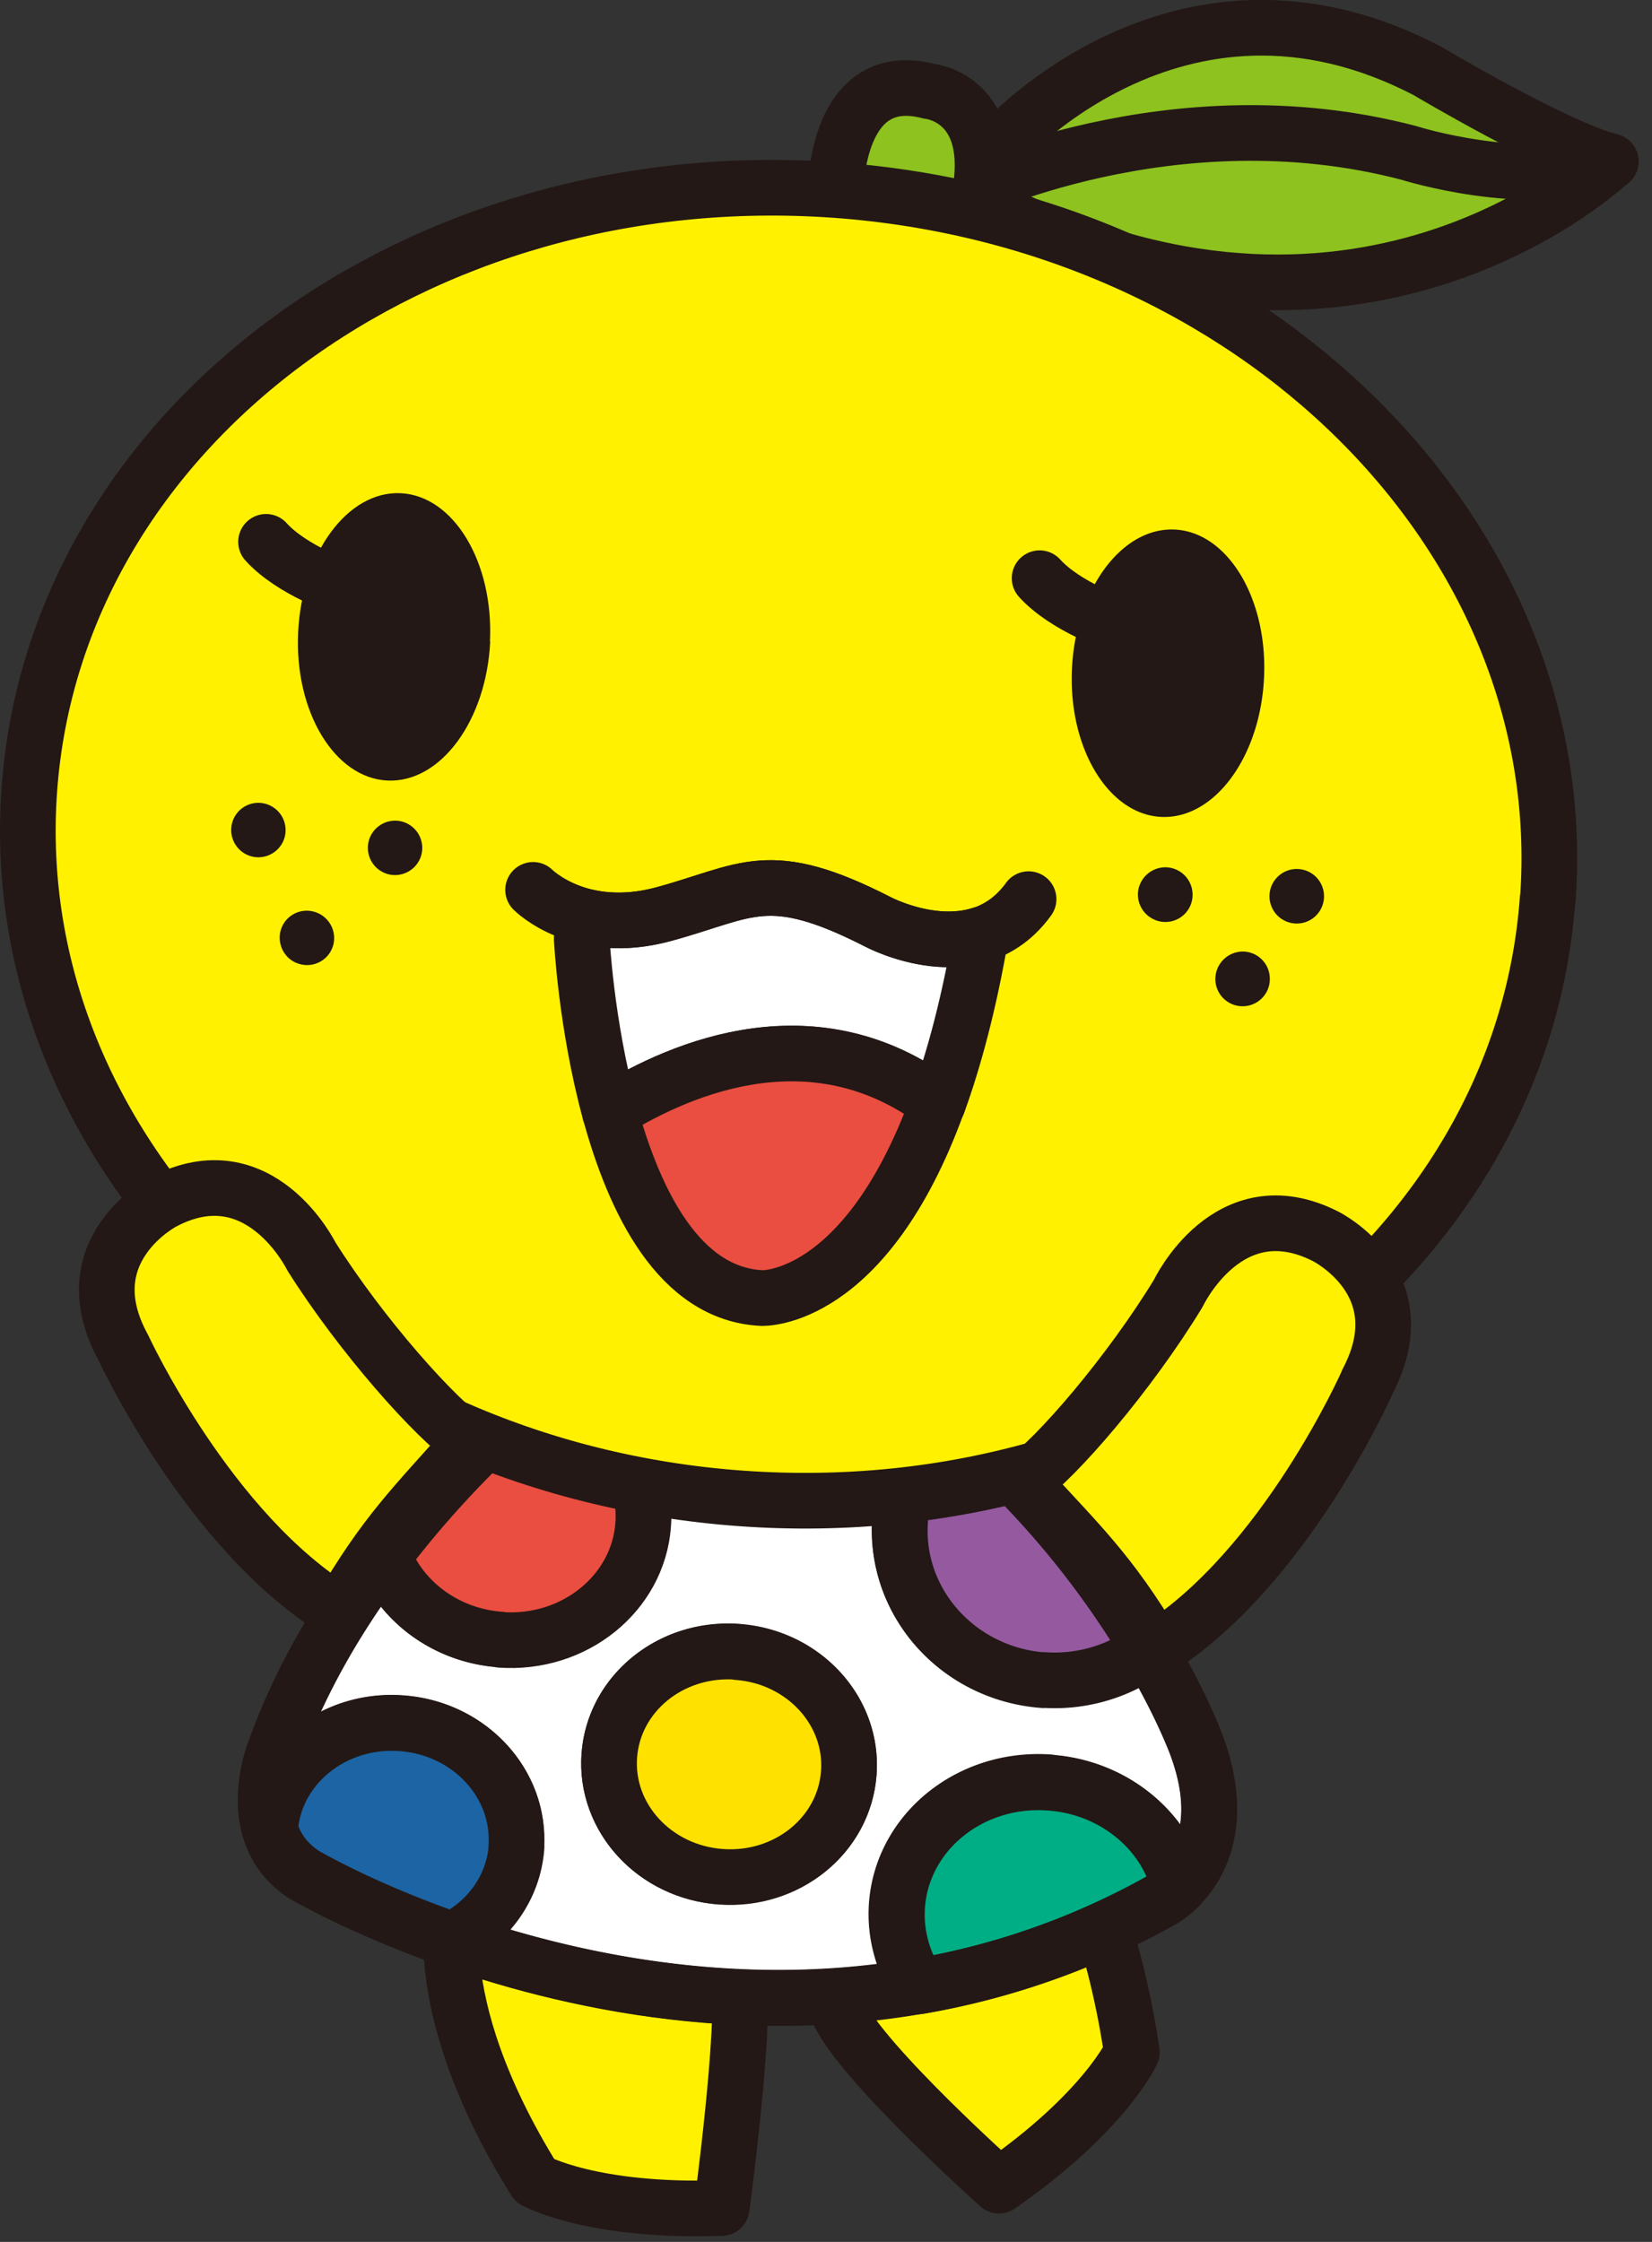
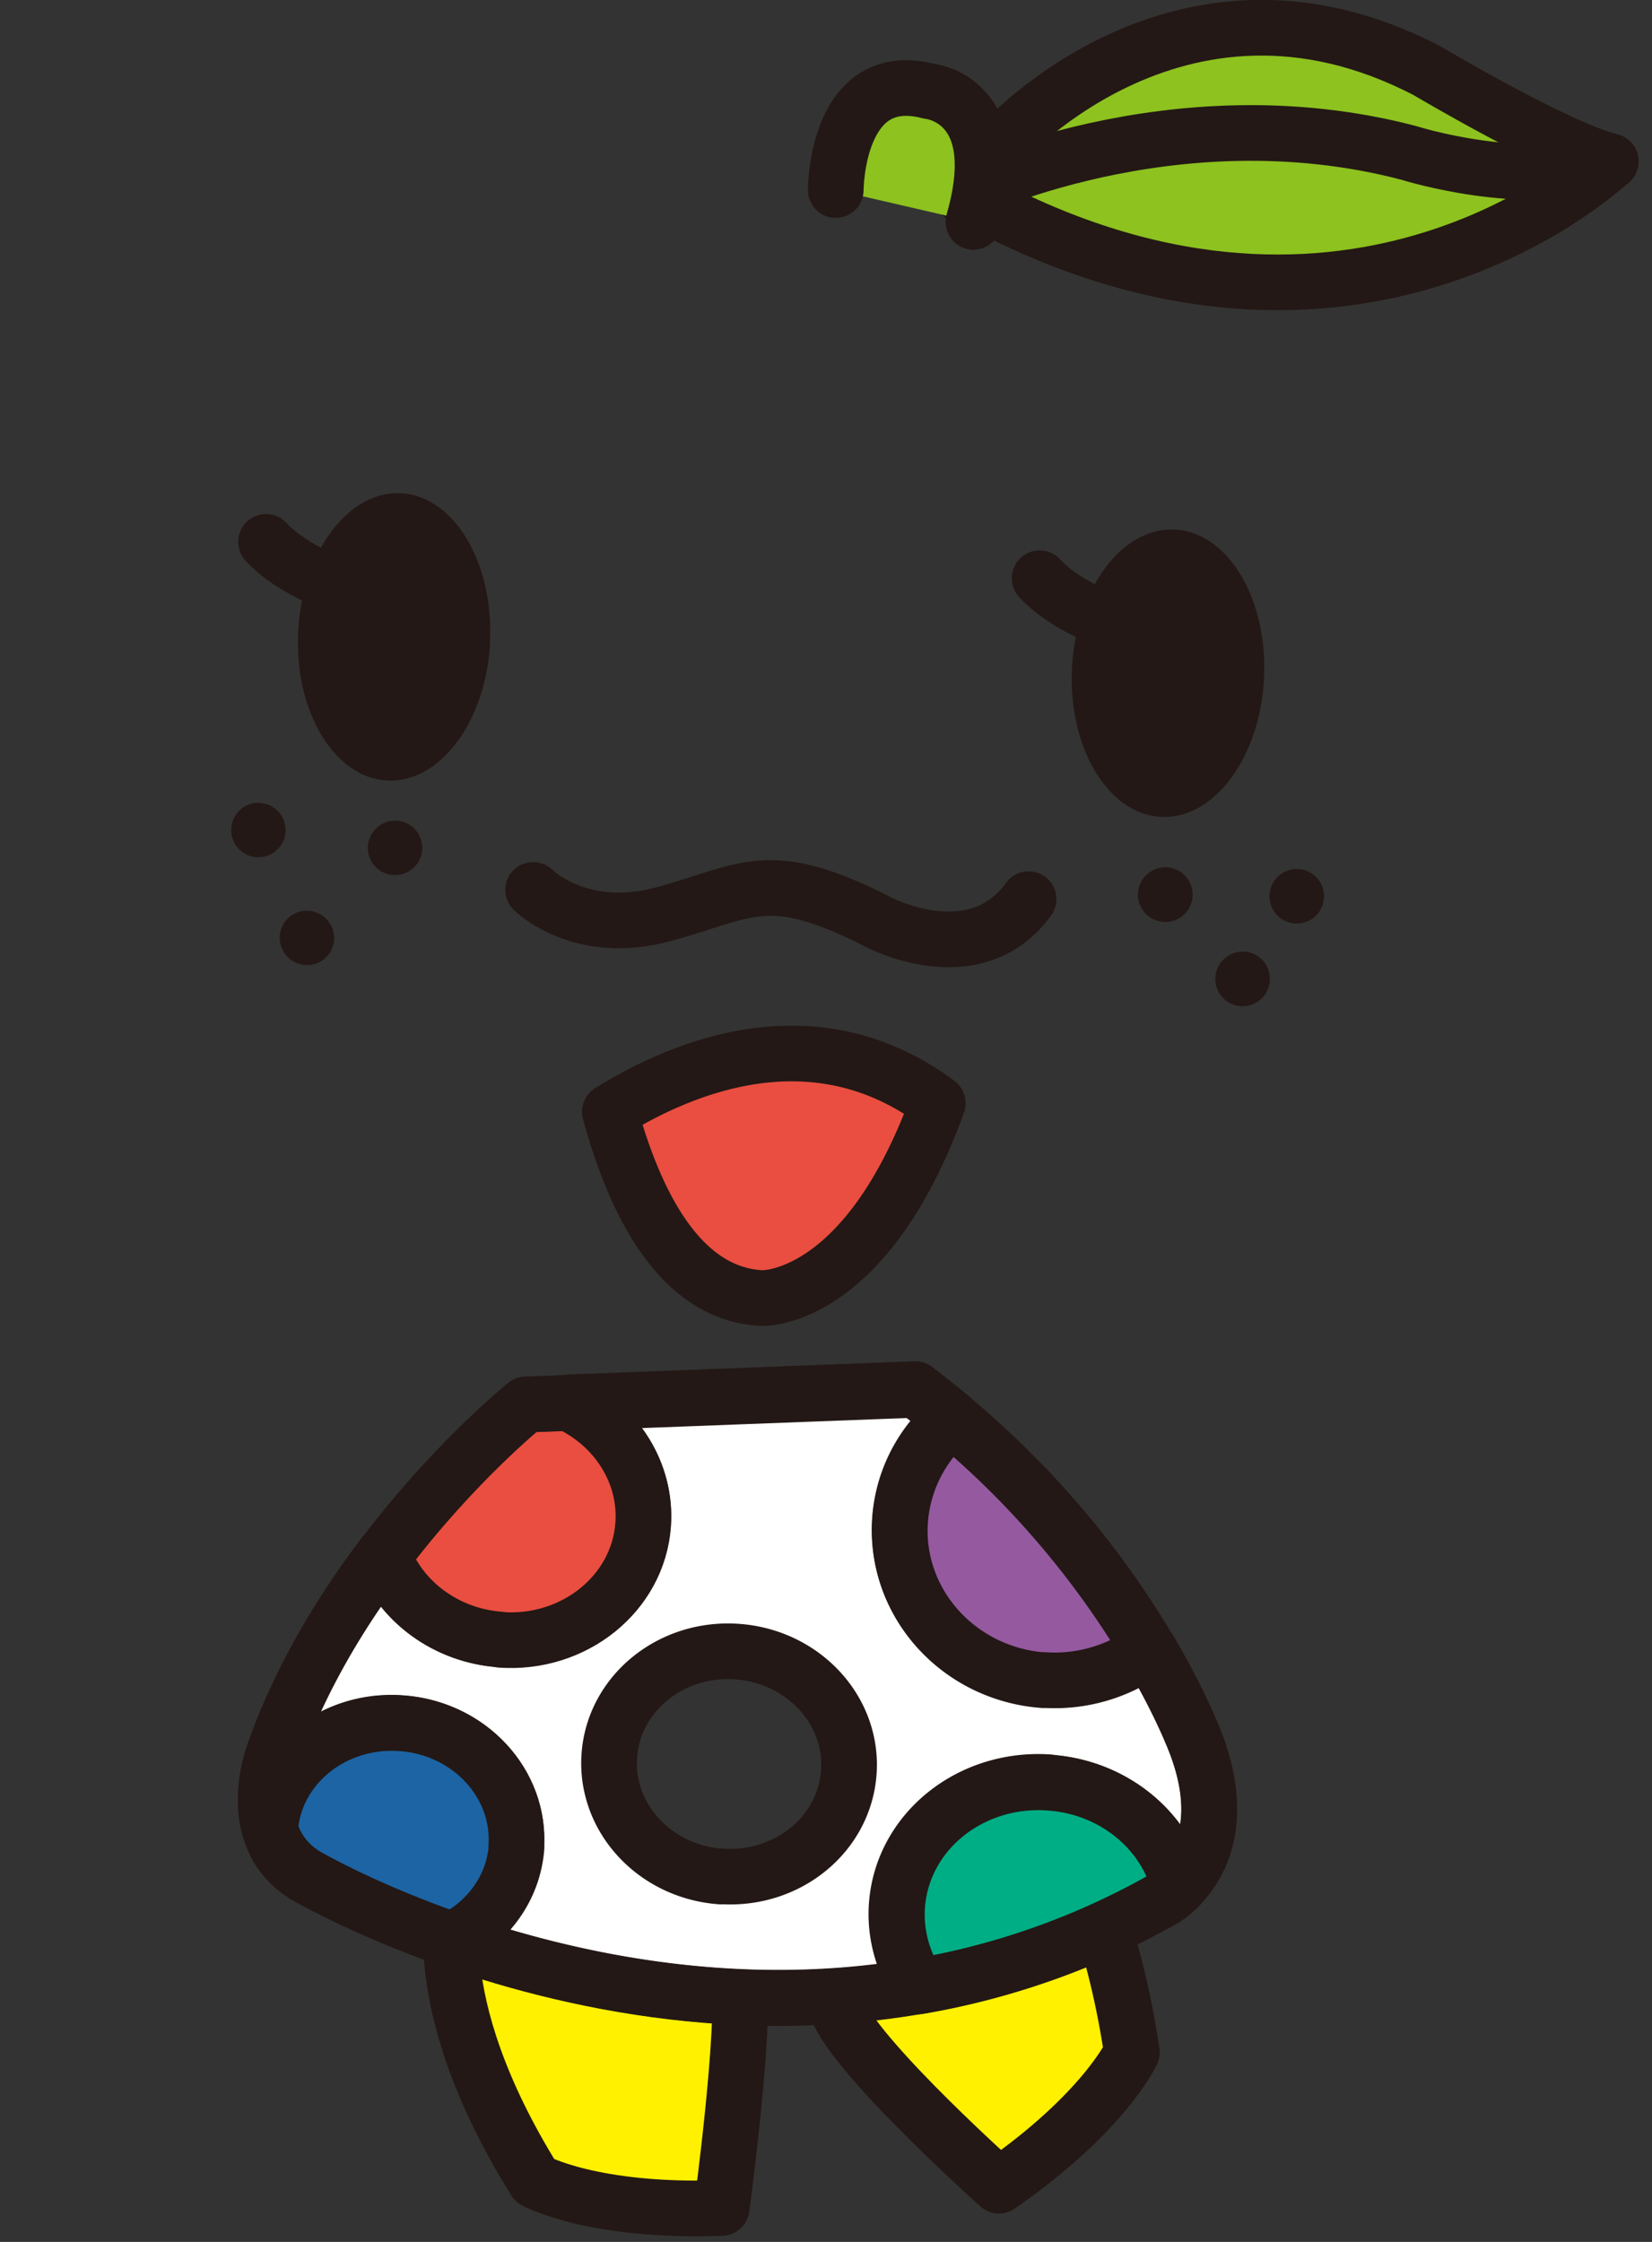
<svg xmlns="http://www.w3.org/2000/svg" width="112" height="152" fill="none">
  <rect width="100%" height="100%" fill="#333333" stroke="none" />
  <g clip-path="url(#a)">
    <path d="M30.957 128.299s-2.499 6.987 5.304 19.55c0 0 3.842 2.159 12.665 1.853 0 0 1.632-11.985 1.19-15.878 0 0-20.28-17.017-19.159-5.525Zm37.587-9.027s5.984 5.1 8.194 19.873c0 0-1.82 4.046-9.01 9.044 0 0-9.095-8.109-10.846-11.679 0 0 6.205-27.914 11.645-17.221l.017-.017Z" fill="#FFF100" stroke="#231815" stroke-width="3.774" stroke-linecap="round" stroke-linejoin="round" />
    <path d="M71.162 120.853c4.352.323 7.837 3.264 8.79 7.021 1.342-1.343 3.11-4.284 1.19-9.52 0 0-.953-2.669-3.265-6.562a10.594 10.594 0 0 1-7.157 2.074c-5.763-.408-10.098-5.27-9.707-10.846.204-2.771 1.53-5.185 3.52-6.868a74.383 74.383 0 0 0-2.483-1.972l-23.562.901c3.23 1.496 5.355 4.709 5.1 8.262-.34 4.675-4.675 8.177-9.673 7.803-3.723-.272-6.766-2.601-7.939-5.678-2.77 3.672-5.542 8.177-7.344 13.209 0 0-1.122 2.737-.34 5.338.306-4.301 4.301-7.531 8.908-7.191 4.607.323 8.092 4.097 7.786 8.398-.204 2.771-1.92 5.083-4.352 6.307 7.752 2.703 19.227 5.27 31.637 3.111-1.054-1.581-1.615-3.468-1.479-5.457.357-4.998 4.981-8.721 10.336-8.347l.034.017Zm-22.287 6.375c-4.488-.323-7.87-3.995-7.565-8.211.306-4.199 4.182-7.361 8.67-7.038 4.488.323 7.871 3.995 7.565 8.194-.306 4.216-4.182 7.361-8.67 7.038v.017Z" fill="#fff" stroke="#231815" stroke-width="3.774" stroke-linecap="round" stroke-linejoin="round" />
    <path d="M33.932 111.18c4.998.357 9.333-3.145 9.673-7.803.255-3.553-1.87-6.766-5.1-8.262l-2.839.102s-4.862 3.91-9.656 10.268c1.173 3.094 4.233 5.423 7.94 5.678l-.018.017Z" fill="#E94E40" stroke="#231815" stroke-width="3.774" stroke-linecap="round" stroke-linejoin="round" />
    <path d="M70.72 113.9a10.712 10.712 0 0 0 7.157-2.074 60.774 60.774 0 0 0-13.328-15.623 9.946 9.946 0 0 0-3.52 6.868c-.407 5.576 3.945 10.421 9.708 10.846l-.017-.017Z" fill="#9559A0" stroke="#231815" stroke-width="3.774" stroke-linecap="round" stroke-linejoin="round" />
-     <path d="M49.98 111.996c-4.488-.323-8.364 2.822-8.67 7.038-.306 4.216 3.077 7.888 7.565 8.211 4.488.323 8.364-2.822 8.67-7.038.306-4.199-3.077-7.871-7.565-8.194v-.017Z" fill="#FFE100" stroke="#231815" stroke-width="3.774" stroke-linecap="round" stroke-linejoin="round" />
    <path d="M35.003 125.239c.306-4.301-3.179-8.075-7.786-8.398-4.607-.34-8.602 2.89-8.908 7.191.34 1.139 1.037 2.244 2.346 3.077 0 0 3.808 2.261 10.013 4.42 2.431-1.224 4.148-3.536 4.352-6.307l-.017.017Z" fill="#1C64A4" stroke="#231815" stroke-width="3.774" stroke-linecap="round" stroke-linejoin="round" />
    <path d="M79.951 127.891c-.952-3.774-4.437-6.715-8.789-7.021-5.355-.391-9.979 3.349-10.336 8.347-.136 1.989.425 3.876 1.48 5.457a51.368 51.368 0 0 0 16.472-5.848s.544-.289 1.173-.918v-.017Z" fill="#00AE85" stroke="#231815" stroke-width="3.774" stroke-linecap="round" stroke-linejoin="round" />
    <path d="M62.05 94.214c14.297 10.71 19.074 24.157 19.074 24.157 2.839 7.684-2.363 10.438-2.363 10.438-28.39 15.912-58.123-1.683-58.123-1.683-4.318-2.754-2.006-8.415-2.006-8.415 4.913-13.753 17-23.477 17-23.477l26.418-1.003v-.017Z" stroke="#231815" stroke-width="3.774" stroke-linecap="round" stroke-linejoin="round" />
    <path d="M67.405 10.251s12.24-14.365 29.342-5.457c0 0 8.84 5.253 12.444 6.137 0 0-16.456 15.861-41.344 3.502 0 0-3.162-1.054-.442-4.199v.017Z" fill="#8DC21F" stroke="#231815" stroke-width="3.774" stroke-linecap="round" stroke-linejoin="round" />
    <path d="M65.127 13.175s14.314-7.038 30.396-2.805c0 0 7.803 2.482 13.685.578" stroke="#231815" stroke-width="3.774" stroke-linecap="round" stroke-linejoin="round" />
    <path d="M56.661 12.886s0-8.364 6.341-6.698c0 0 5.406.493 2.992 8.857" fill="#8DC21F" />
    <path d="M56.661 12.886s0-8.364 6.341-6.698c0 0 5.406.493 2.992 8.857" stroke="#231815" stroke-width="3.774" stroke-linecap="round" stroke-linejoin="round" />
-     <path d="M104.924 60.945c-1.768 24.497-26.248 42.687-54.672 40.647C21.845 99.552.22 78.03 1.989 53.533 3.757 29.036 28.237 10.846 56.66 12.886c28.424 2.057 50.031 23.562 48.28 48.059h-.017Z" fill="#FFF100" stroke="#231815" stroke-width="3.774" stroke-linecap="round" stroke-linejoin="round" />
    <path d="M85.697 45.951c-.255 5.372-3.366 9.605-6.97 9.435-3.587-.17-6.307-4.675-6.052-10.047.255-5.372 3.366-9.605 6.97-9.435 3.587.17 6.307 4.675 6.052 10.047Zm4.063 14.943a1.847 1.847 0 0 1-1.972 1.717 1.847 1.847 0 0 1-1.717-1.972 1.847 1.847 0 0 1 1.972-1.717 1.847 1.847 0 0 1 1.717 1.972Zm-8.908-.136a1.845 1.845 0 0 1-1.938 1.75 1.87 1.87 0 0 1-1.768-1.937 1.87 1.87 0 0 1 1.938-1.768 1.86 1.86 0 0 1 1.768 1.938v.017Zm-61.54-4.046a1.851 1.851 0 0 1-2.227 1.36 1.851 1.851 0 0 1-1.36-2.227 1.838 1.838 0 0 1 2.227-1.36 1.851 1.851 0 0 1 1.36 2.227Zm9.265 1.207a1.851 1.851 0 0 1-2.227 1.36 1.851 1.851 0 0 1-1.36-2.227 1.851 1.851 0 0 1 2.227-1.36 1.851 1.851 0 0 1 1.36 2.227Zm-5.984 6.154a1.834 1.834 0 0 1-2.26 1.292c-.987-.255-1.565-1.275-1.31-2.261a1.834 1.834 0 0 1 2.261-1.292 1.858 1.858 0 0 1 1.31 2.261Zm63.495 2.397a1.845 1.845 0 0 1-1.938 1.751 1.845 1.845 0 0 1-1.751-1.938 1.87 1.87 0 0 1 1.938-1.768 1.845 1.845 0 0 1 1.75 1.938v.017Z" fill="#231815" />
    <path d="M75.718 42.313s-3.468-1.156-5.236-3.111" stroke="#231815" stroke-width="3.774" stroke-miterlimit="10" stroke-linecap="round" />
    <path d="M33.235 43.486c-.255 5.372-3.366 9.605-6.97 9.435-3.587-.17-6.307-4.675-6.052-10.047.255-5.389 3.366-9.605 6.953-9.435 3.587.17 6.307 4.675 6.052 10.047h.017Z" fill="#231815" />
    <path d="M23.273 39.848s-3.468-1.156-5.236-3.111" stroke="#231815" stroke-width="3.774" stroke-miterlimit="10" stroke-linecap="round" />
-     <path d="M8.364 91.375c-3.638-6.63 2.72-9.894 2.72-9.894 6.528-3.434 10.03 3.706 10.03 3.706 3.366 5.338 8.432 11.05 10.761 12.614-3.757 4.267-5.729 6.069-8.874 11.492-8.84-5.355-14.637-17.918-14.637-17.918Zm84.354 2.278c3.52-6.698-2.873-9.843-2.873-9.843-6.579-3.315-9.962 3.876-9.962 3.876-3.28 5.389-8.245 11.186-10.557 12.784 3.825 4.216 5.831 5.967 9.061 11.356 8.755-5.508 14.331-18.156 14.331-18.156v-.017Z" fill="#FFF100" stroke="#231815" stroke-width="3.774" stroke-linecap="round" stroke-linejoin="round" />
-     <path d="M63.597 74.8c1.105-3.06 2.108-6.8 2.907-11.441-3.35 1.071-6.97-.85-6.97-.85-7.48-3.825-8.857-2.074-14.552-.527-2.091.561-3.825.493-5.202.187l-.34 1.479s.289 5.814 1.904 11.747c5.1-3.179 13.99-6.766 22.236-.578l.017-.017Z" fill="#fff" stroke="#231815" stroke-width="3.774" stroke-linecap="round" stroke-linejoin="round" />
    <path d="M51.646 88.009s7.021.323 11.934-13.209c-8.262-6.171-17.136-2.584-22.236.578 1.666 6.103 4.71 12.359 10.302 12.631Z" fill="#E94E40" stroke="#231815" stroke-width="3.774" stroke-linecap="round" stroke-linejoin="round" />
    <path d="M36.142 60.333s3.162 3.196 8.84 1.649c5.695-1.547 7.072-3.298 14.552.527 0 0 6.545 3.502 10.2-1.547" stroke="#231815" stroke-width="3.774" stroke-miterlimit="10" stroke-linecap="round" />
  </g>
  <defs>
    <clipPath id="a">
      <path fill="#fff" d="M0 0h111.095v151.623H0z" />
    </clipPath>
  </defs>
</svg>